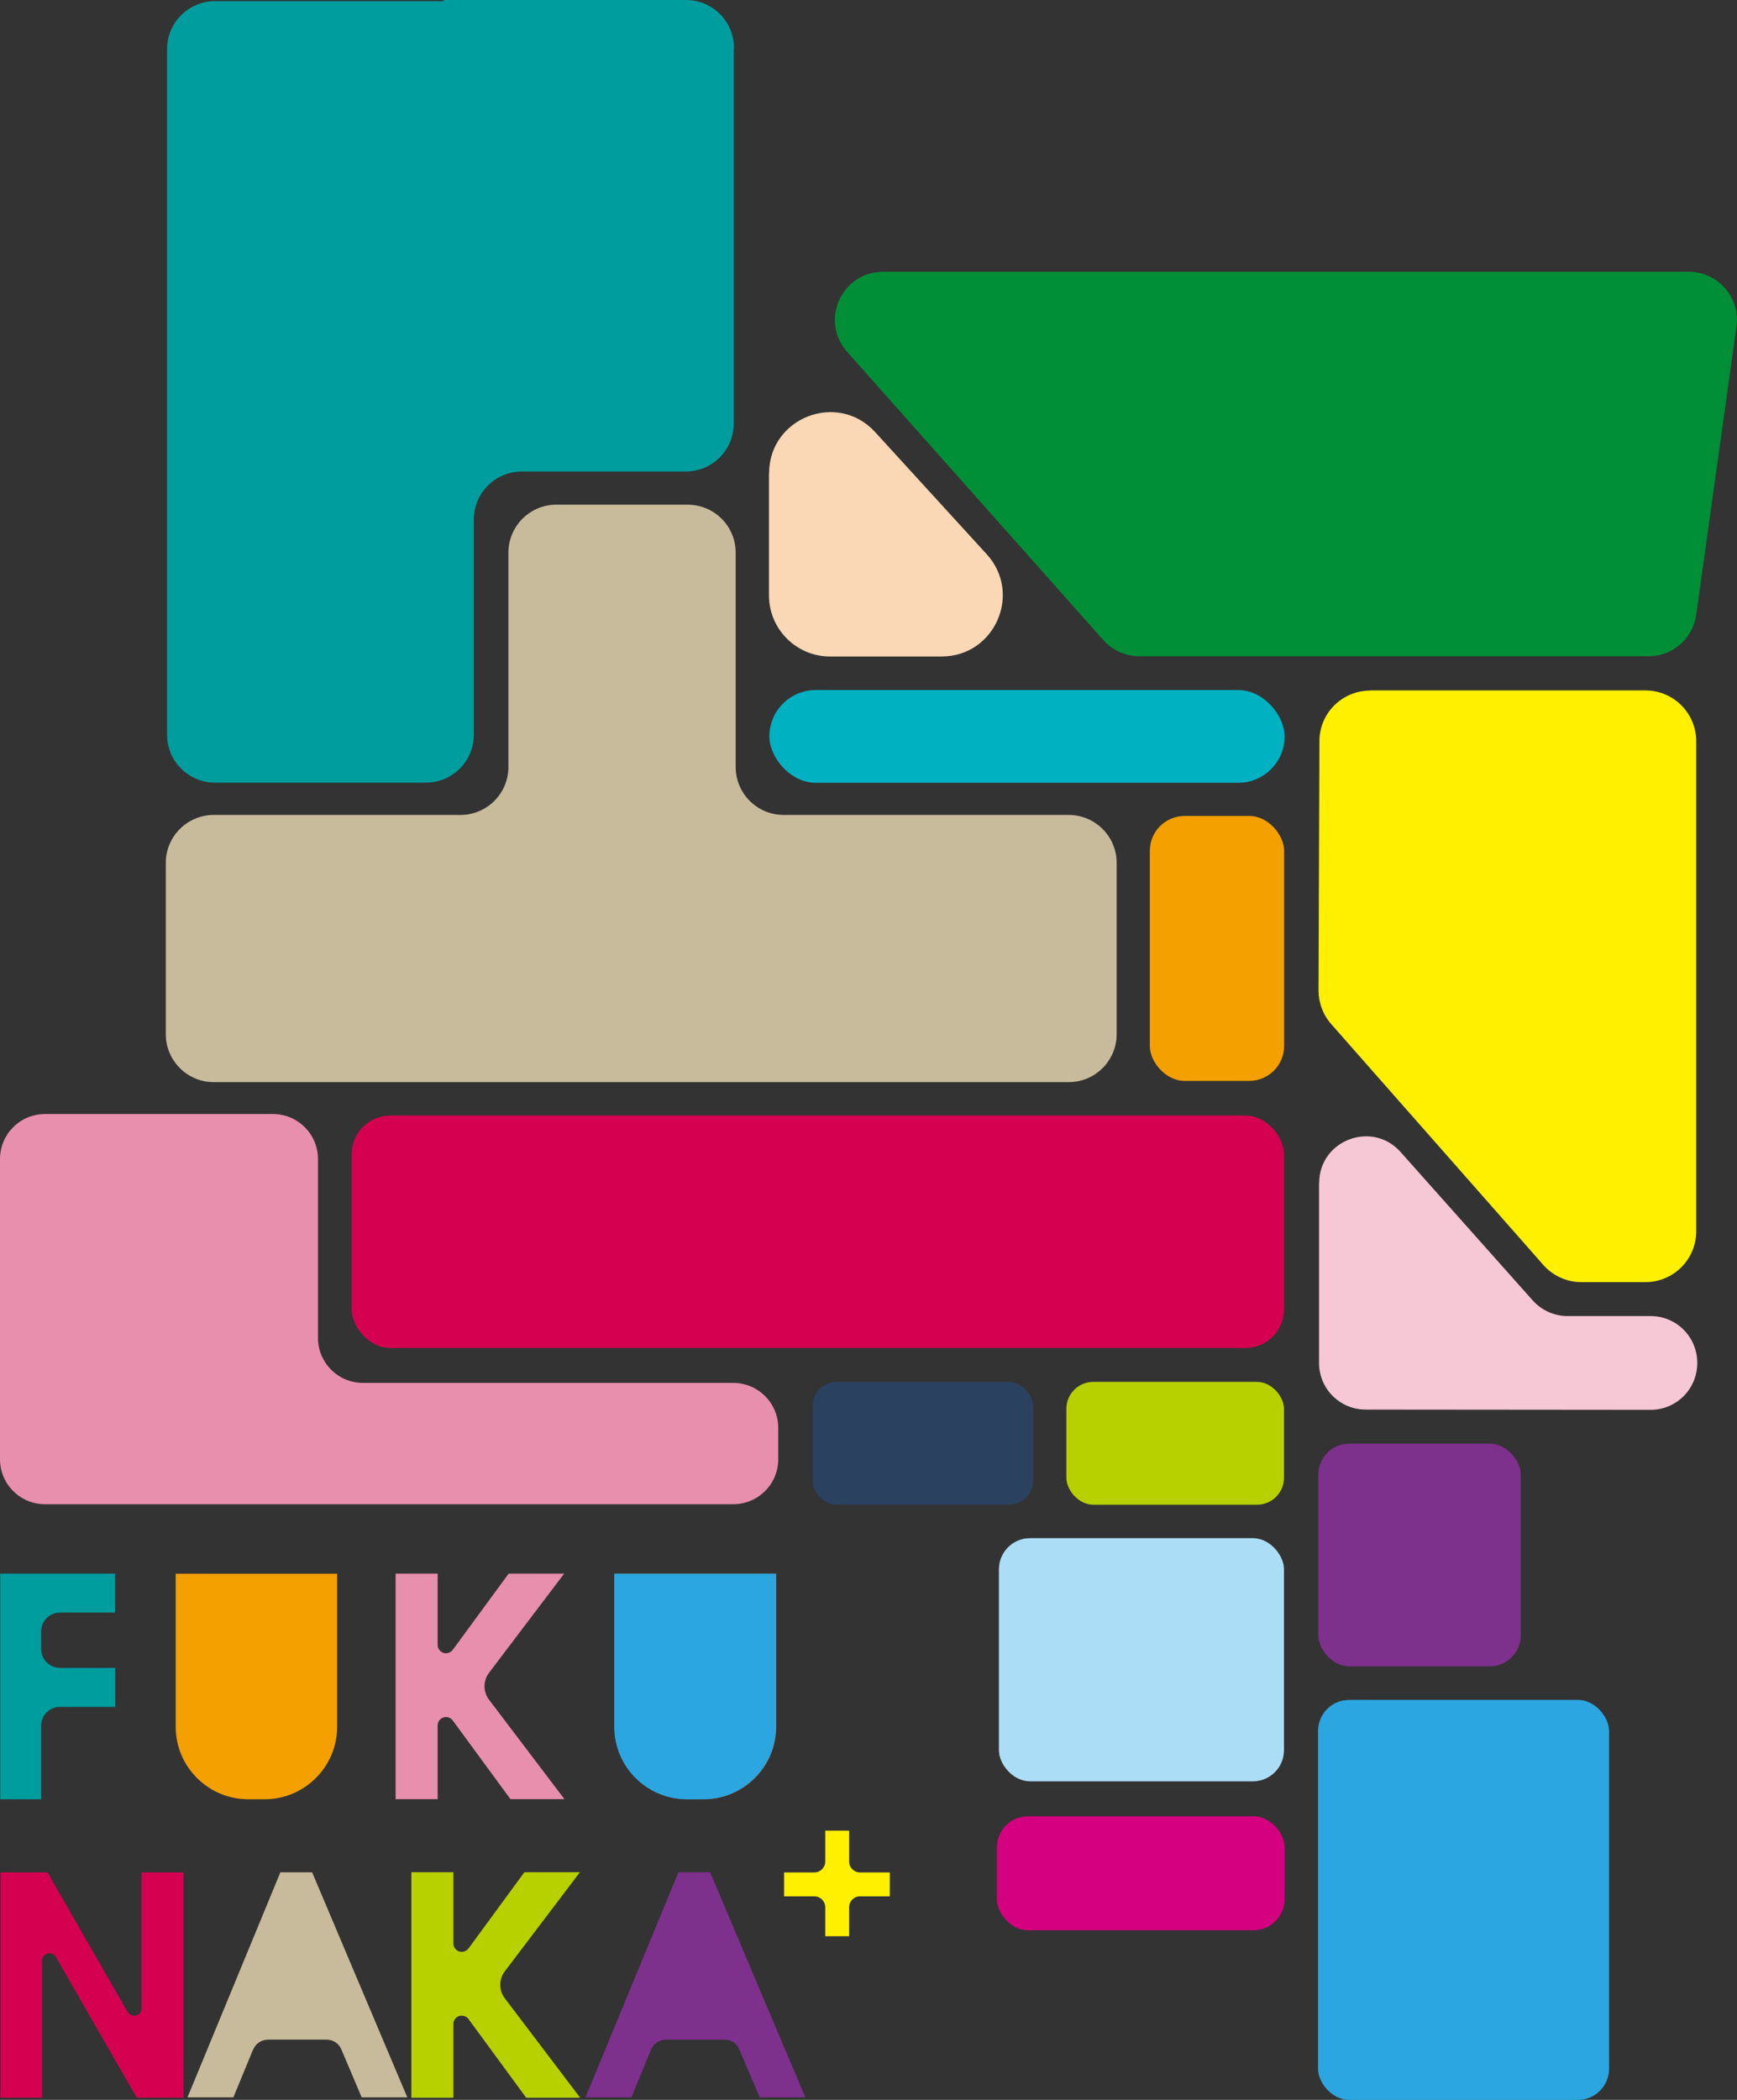
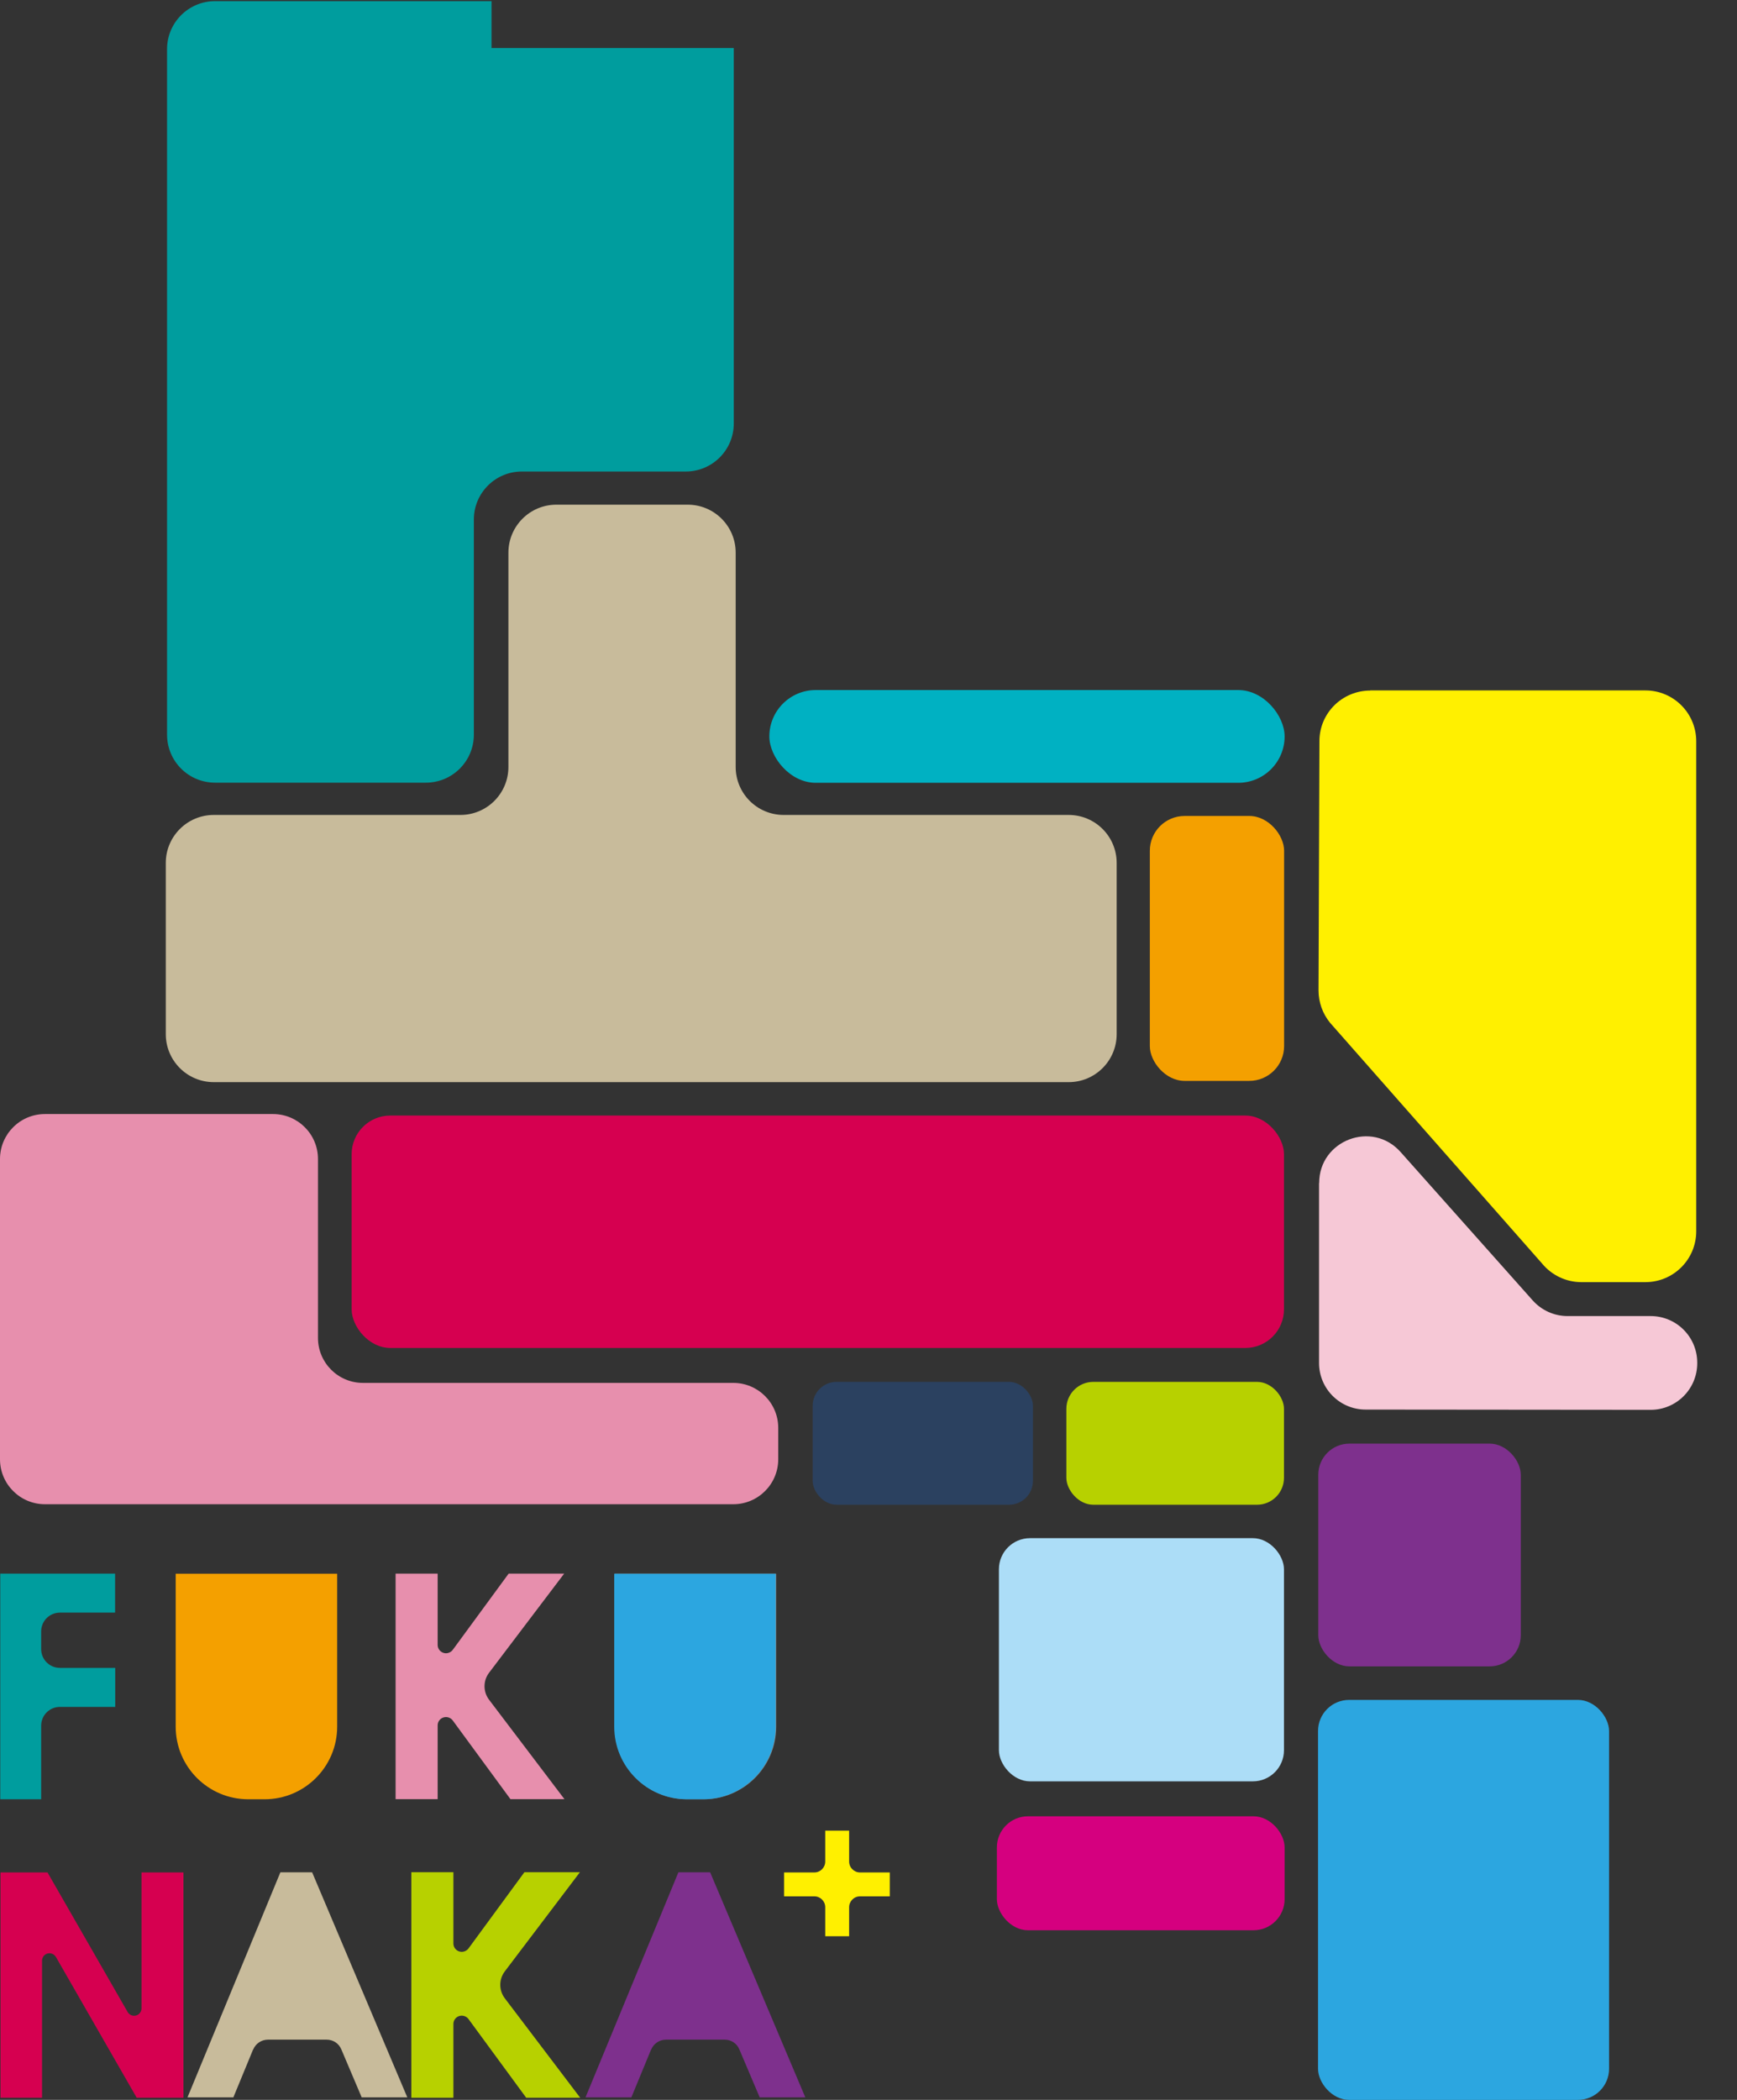
<svg xmlns="http://www.w3.org/2000/svg" id="_レイヤー_2" viewBox="0 0 136.73 165.27">
  <rect x="0" y="0" width="136.73" height="165.27" fill="#333333" stroke="none" />
  <defs>
    <style>.cls-1{fill:#f6c8d6;}.cls-2{fill:#acddf7;}.cls-3{fill:#d5007f;}.cls-4{fill:#2b4160;}.cls-5{fill:#2ca6e0;}.cls-6{fill:#e78fad;}.cls-7{fill:#f4a000;}.cls-8{fill:#b7d100;}.cls-9{fill:#fff000;}.cls-10{fill:#008e36;}.cls-11{fill:#00b1c2;}.cls-12{fill:#d60050;}.cls-13{fill:#009d9e;}.cls-14{fill:#c8bb9b;}.cls-15{fill:#fad7b5;}.cls-16{fill:#888;}.cls-17{fill:#7e308d;}</style>
  </defs>
  <g id="_レイヤー_1-2">
    <g>
      <path class="cls-1" d="M103.83,93.12v14.15c0,2.03,1.64,3.67,3.67,3.67l22.43,.02c2.03,0,3.67-1.64,3.67-3.67v-.04c0-2.03-1.64-3.67-3.67-3.67h-6.54c-1.05,0-2.04-.45-2.74-1.23l-10.4-11.68c-2.24-2.52-6.41-.93-6.41,2.44Z" />
      <path class="cls-9" d="M107.86,54.34h21.66c2.21,0,4,1.79,4,4v38.57c0,2.21-1.79,4-4,4h-5.04c-1.2,0-2.33-.54-3.09-1.46l-16.69-18.95c-.59-.72-.91-1.62-.91-2.55l.07-19.62c0-2.2,1.79-3.98,4-3.98Z" />
      <rect class="cls-17" x="103.77" y="113.62" width="15.94" height="17.53" rx="2.45" ry="2.45" />
      <rect class="cls-2" x="78.63" y="121.06" width="22.44" height="19.14" rx="2.45" ry="2.45" />
      <rect class="cls-5" x="103.75" y="133.79" width="22.91" height="31.48" rx="2.45" ry="2.45" />
      <rect class="cls-3" x="78.47" y="142.95" width="22.65" height="8.97" rx="2.45" ry="2.45" />
-       <path class="cls-10" d="M69.51,21.39h63.43c2.3,0,4.07,2.03,3.75,4.31l-3.17,22.69c-.26,1.87-1.86,3.26-3.75,3.26h-40.09c-1.08,0-2.11-.46-2.83-1.27l-20.17-22.69c-2.17-2.44-.44-6.3,2.83-6.3Z" />
      <rect class="cls-11" x="60.56" y="54.31" width="40.56" height="7.3" rx="3.65" ry="3.65" />
      <rect class="cls-12" x="27.68" y="87.8" width="73.39" height="18.29" rx="3.04" ry="3.04" />
      <rect class="cls-7" x="90.51" y="64.22" width="10.57" height="20.85" rx="2.74" ry="2.74" />
      <path class="cls-14" d="M57.91,60.36v-16.86c0-2.09-1.69-3.78-3.78-3.78h-10.33c-2.09,0-3.78,1.69-3.78,3.78v16.86c0,2.09-1.69,3.78-3.78,3.78H16.83c-2.09,0-3.78,1.69-3.78,3.78v13.47c0,2.09,1.69,3.78,3.78,3.78H84.12c2.09,0,3.78-1.69,3.78-3.78v-13.47c0-2.09-1.69-3.78-3.78-3.78h-22.43c-2.09,0-3.78-1.69-3.78-3.78Z" />
-       <path class="cls-13" d="M57.78,3.78c0-2.09-1.69-3.78-3.78-3.78h-19.09V.09H16.93c-2.09,0-3.78,1.69-3.78,3.78V57.82c0,2.09,1.69,3.78,3.78,3.78h16.59c2.09,0,3.78-1.69,3.78-3.78v-16.93c0-2.09,1.69-3.78,3.78-3.78h12.9c2.09,0,3.78-1.69,3.78-3.78V3.78Z" />
-       <path class="cls-15" d="M60.53,37.25v9.61c0,2.65,2.15,4.81,4.81,4.81h8.78c4.18,0,6.37-4.96,3.55-8.05l-8.78-9.61c-2.96-3.24-8.35-1.14-8.35,3.24Z" />
+       <path class="cls-13" d="M57.78,3.78h-19.09V.09H16.93c-2.09,0-3.78,1.69-3.78,3.78V57.82c0,2.09,1.69,3.78,3.78,3.78h16.59c2.09,0,3.78-1.69,3.78-3.78v-16.93c0-2.09,1.69-3.78,3.78-3.78h12.9c2.09,0,3.78-1.69,3.78-3.78V3.78Z" />
      <rect class="cls-8" x="83.94" y="108.76" width="17.13" height="9.67" rx="2.12" ry="2.12" />
      <rect class="cls-4" x="63.97" y="108.76" width="17.34" height="9.67" rx="1.88" ry="1.88" />
      <path class="cls-6" d="M25.03,105.3v-14.08c0-1.96-1.59-3.54-3.54-3.54H3.54c-1.96,0-3.54,1.59-3.54,3.54v23.63c0,1.96,1.59,3.54,3.54,3.54H57.72c1.96,0,3.54-1.59,3.54-3.54v-2.47c0-1.96-1.59-3.54-3.54-3.54H28.57c-1.96,0-3.54-1.59-3.54-3.54Z" />
      <g>
        <path class="cls-14" d="M19.93,161.31c.19-.47,.65-.78,1.16-.78h4.63c.5,0,.96,.3,1.15,.77l1.6,3.77h3.59l-7.49-17.71h-2.5l-7.31,17.71h3.61l1.55-3.76Z" />
        <path class="cls-17" d="M51.26,161.31c.19-.47,.65-.78,1.16-.78h4.63c.5,0,.96,.3,1.15,.77l1.6,3.77h3.59l-7.49-17.71h-2.5l-7.31,17.71h3.61l1.55-3.76Z" />
        <path class="cls-7" d="M26.54,123.86v12.04c0,3.15-2.56,5.71-5.71,5.71h-1.29c-3.15,0-5.71-2.56-5.71-5.71v-12.04h12.71Z" />
        <path class="cls-16" d="M61.1,123.86v12.04c0,3.15-2.56,5.71-5.71,5.71h-1.29c-3.15,0-5.71-2.56-5.71-5.71v-12.04h12.71Z" />
        <path class="cls-5" d="M61.06,123.86v12.04c0,3.15-2.56,5.71-5.71,5.71h-1.29c-3.15,0-5.71-2.56-5.71-5.71v-12.04h12.71Z" />
        <path class="cls-6" d="M38.5,133.78c-.48-.63-.48-1.5,0-2.13l5.91-7.8h-4.37l-4.4,6c-.13,.17-.33,.27-.55,.27-.35-.01-.64-.3-.64-.65v-5.62h-3.31v17.75h3.31v-5.81c0-.35,.28-.64,.64-.65,.21,0,.42,.09,.55,.27l4.54,6.19h4.25l-5.93-7.82Z" />
        <path class="cls-8" d="M39.74,157.28c-.48-.63-.48-1.5,0-2.13l5.91-7.8h-4.37l-4.4,6c-.13,.17-.33,.27-.55,.27-.35-.01-.64-.3-.64-.65v-5.62h-3.31v17.75h3.31v-5.81c0-.35,.28-.64,.64-.65,.21,0,.42,.09,.55,.27l4.54,6.19h4.25l-5.93-7.82Z" />
        <path class="cls-13" d="M.02,141.6v-17.75H9.06v3.07H4.72c-.82,0-1.48,.66-1.48,1.48v1.39c0,.82,.66,1.48,1.48,1.48h4.35v3.07H4.72c-.82,0-1.48,.66-1.48,1.48v5.79H.02Z" />
        <path class="cls-12" d="M11.14,147.37v10.7c0,.32-.26,.58-.58,.58-.21,0-.4-.11-.51-.29l-6.31-10.99H.04v17.73H3.31v-10.79c0-.32,.26-.58,.58-.58,.21,0,.4,.11,.51,.29l6.36,11.08h3.68v-17.73h-3.3Z" />
        <path class="cls-9" d="M70.04,147.37h-2.34c-.47,0-.86-.38-.86-.86v-2.43h-1.88v2.43c0,.47-.38,.86-.86,.86h-2.38v1.88h2.38c.47,0,.86,.38,.86,.86v2.28h1.88v-2.28c0-.47,.38-.86,.86-.86h2.34v-1.88Z" />
      </g>
    </g>
  </g>
</svg>